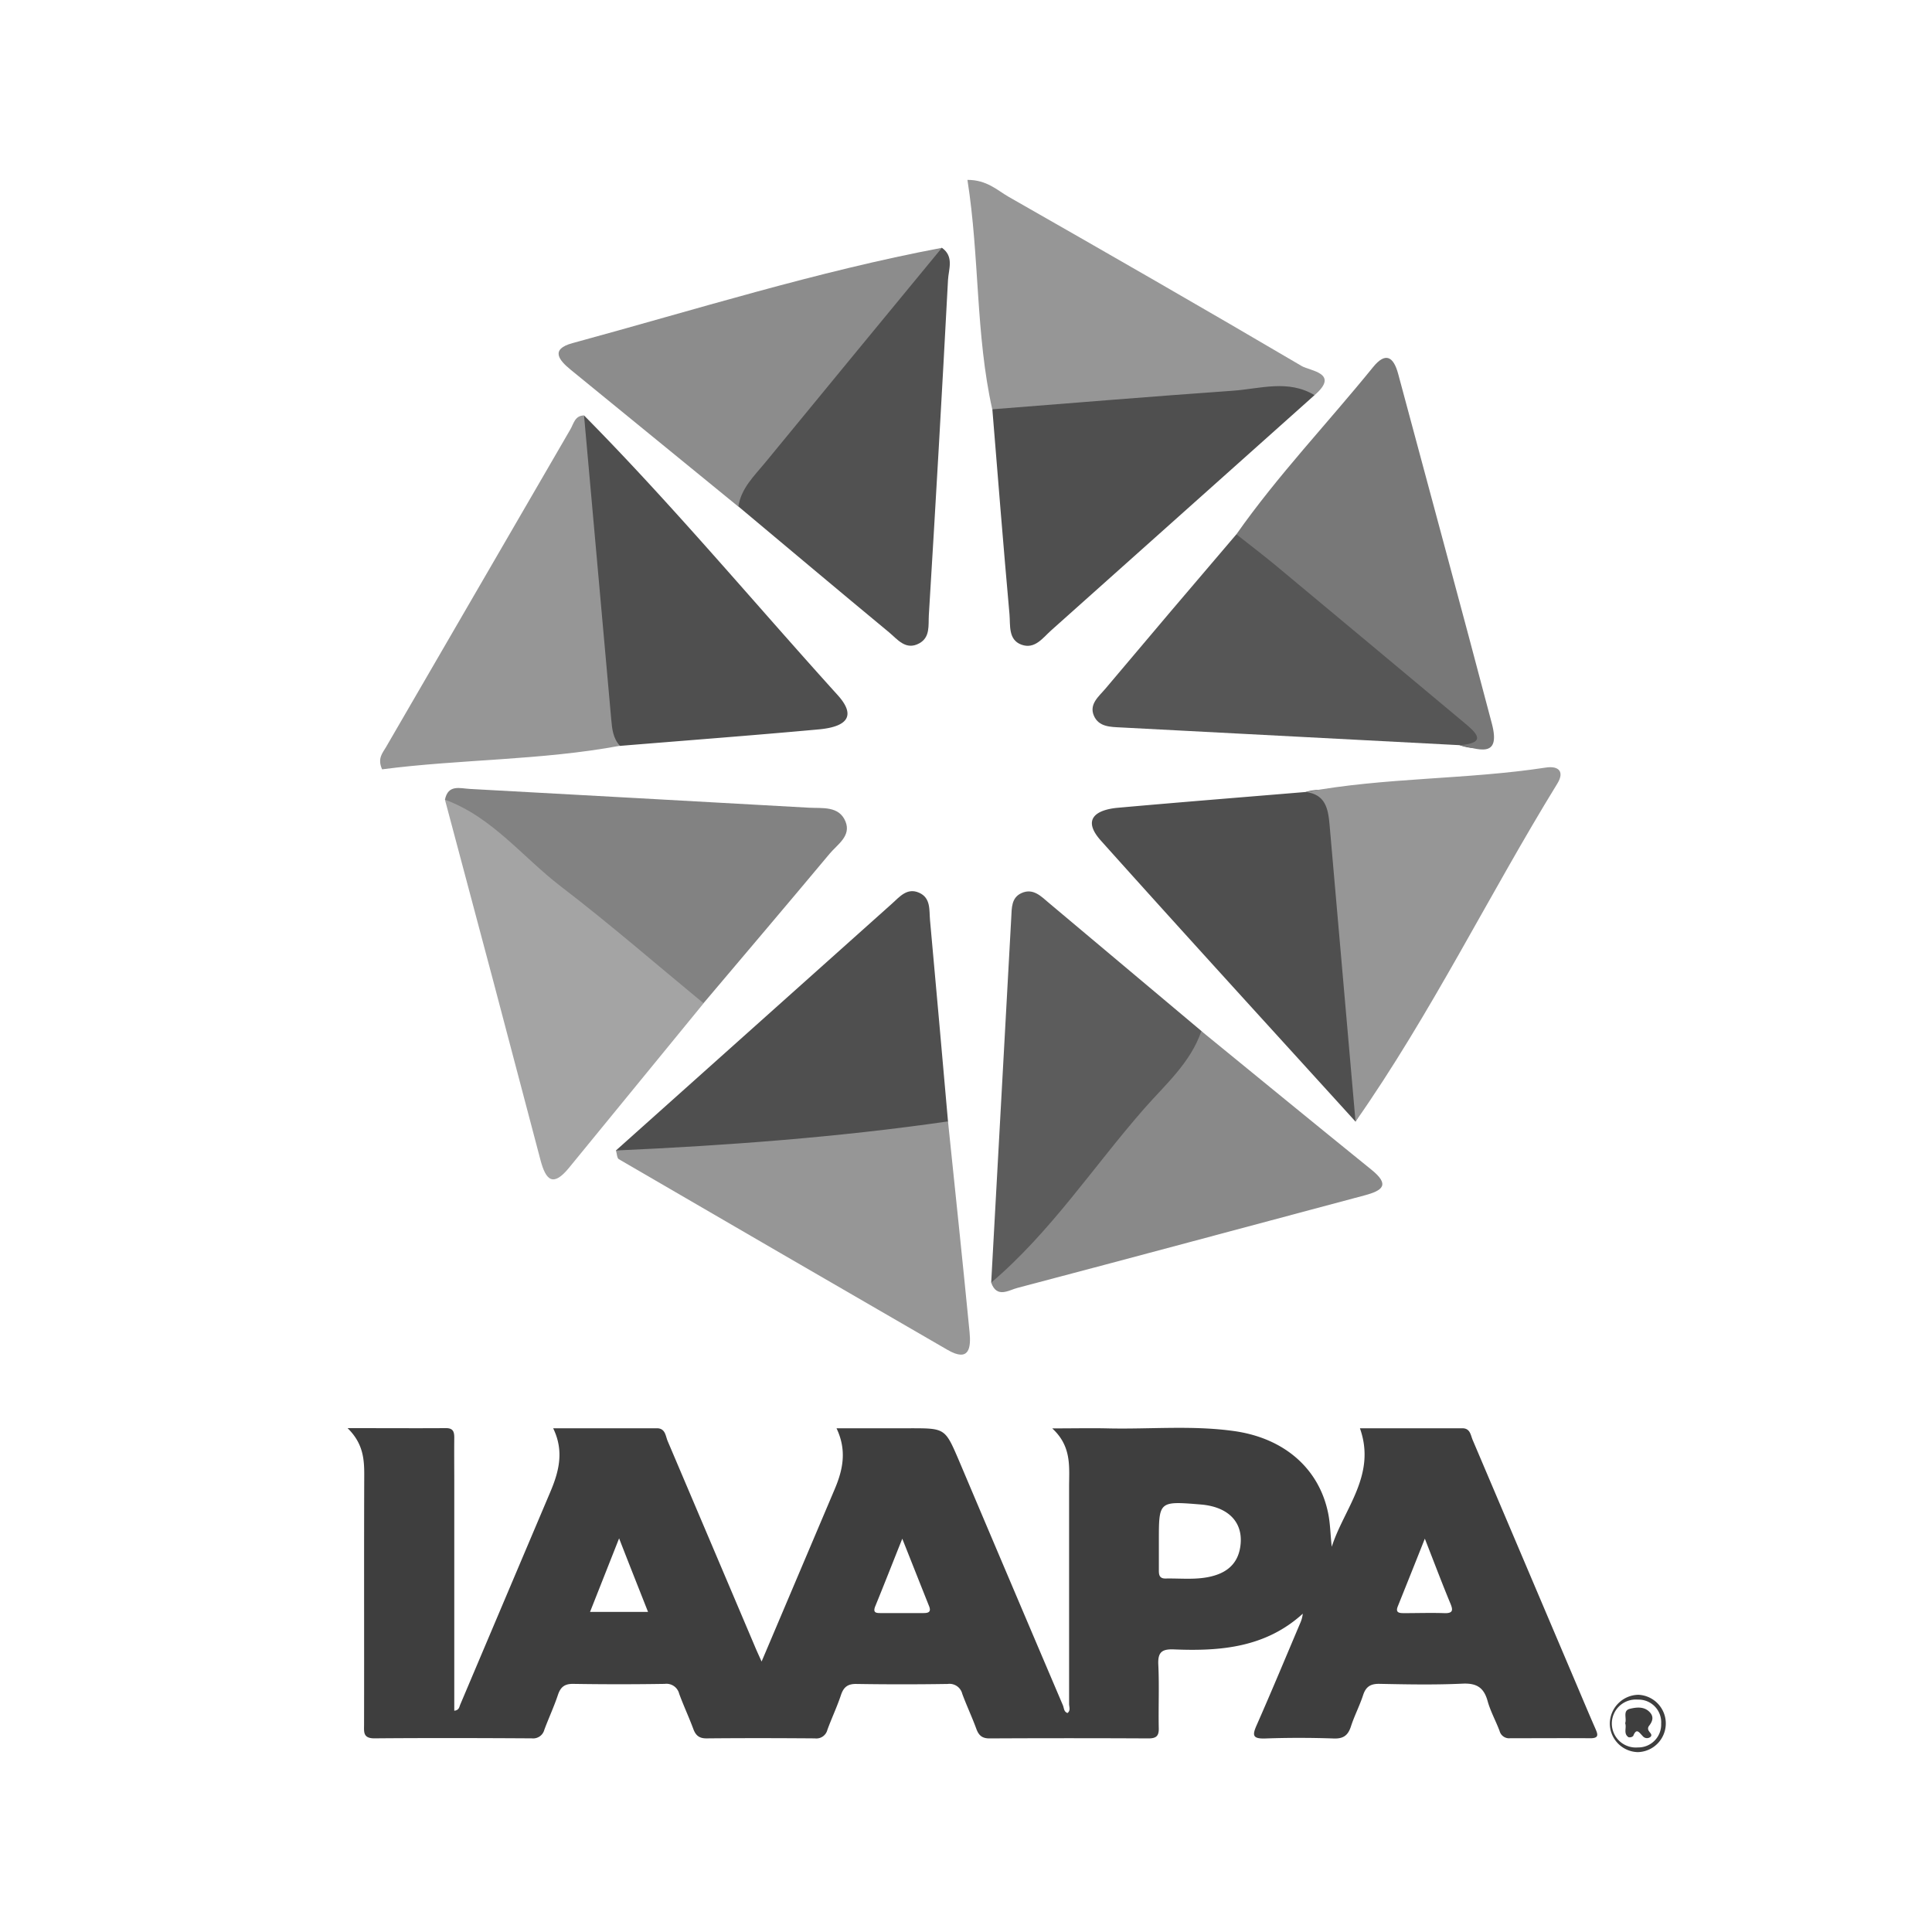
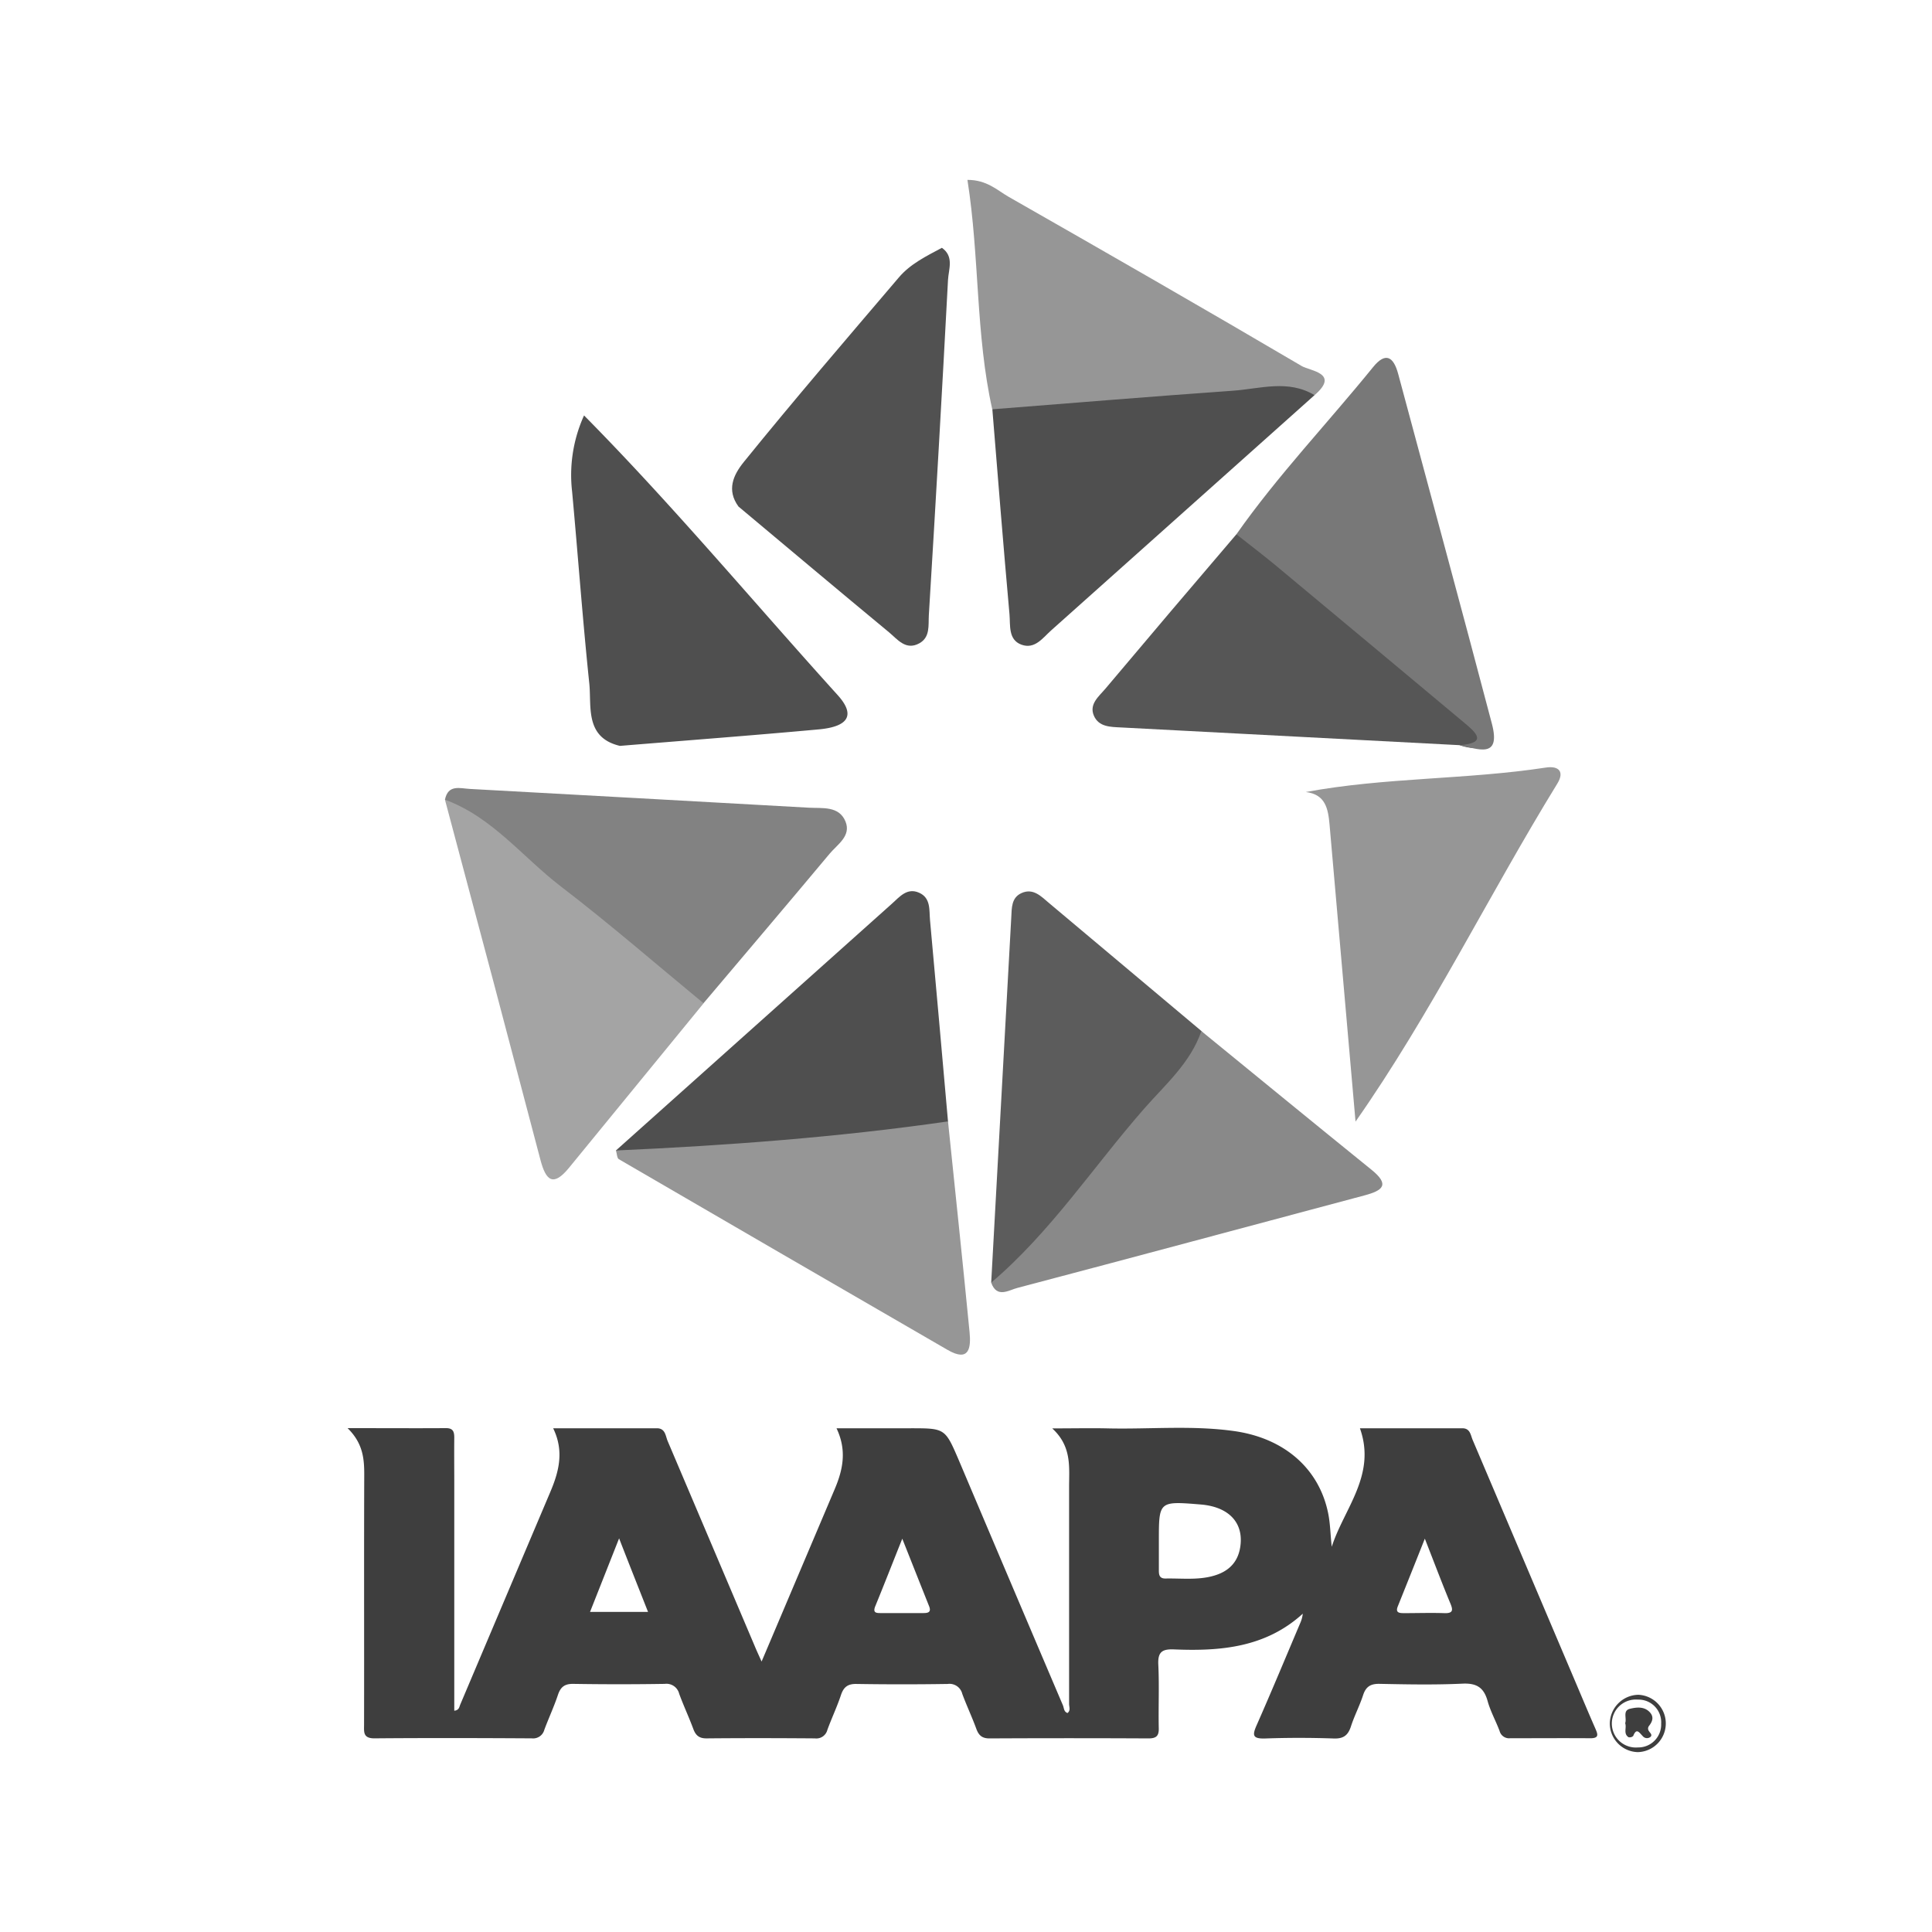
<svg xmlns="http://www.w3.org/2000/svg" viewBox="0 0 563.68 563.68">
  <defs>
    <style>.cls-1{fill:#fff;}.cls-2{fill:#4f4f4f;}.cls-3{fill:#828282;}.cls-4{fill:#515151;}.cls-5{fill:#5c5c5c;}.cls-6{fill:#565656;}.cls-7{fill:#787878;}.cls-8{fill:#969696;}.cls-9{fill:#a4a4a4;}.cls-10{fill:#898989;}.cls-11{fill:#8c8c8c;}.cls-12{fill:#3e3e3e;}</style>
  </defs>
  <g id="Layer_2" data-name="Layer 2">
    <g id="Layer_1-2" data-name="Layer 1">
-       <rect class="cls-1" width="563.68" height="563.68" />
      <path class="cls-2" d="M383.53,115.29q-38.41,34.33-76.84,68.63c-2.44,2.17-4.75,5.6-8.67,4.17s-3.21-5.68-3.49-8.86c-1.79-19.92-3.38-39.87-5-59.81,2.17-3.58,5.65-4.51,9.53-5,22-2.79,44.09-4.33,66.18-5.89C371.61,108.07,380.07,106.06,383.53,115.29Z" />
      <path class="cls-2" d="M170.4,121.21c25.84,26.14,49.36,54.36,74,81.59,5.21,5.77,3.25,9.18-5.44,10-19.35,1.77-38.72,3.23-58.09,4.82-10.33-2.44-8.24-11.57-8.94-18.25-1.94-18.58-3.29-37.23-5-55.83A42.08,42.08,0,0,1,170.4,121.21Z" />
-       <path class="cls-2" d="M395.49,327.24c-24.8-27.3-49.7-54.52-74.31-82-5.62-6.28-1.33-9,5-9.57,18.24-1.63,36.51-3.08,54.76-4.6,7-2.07,9.76,1.66,11.5,7.78,2.64,9.28,1.86,18.85,3,28.25,1.78,14.77,3.16,29.62,3.79,44.48A26.77,26.77,0,0,1,395.49,327.24Z" />
      <path class="cls-2" d="M179.7,335.67q40.25-36,80.52-72c2.24-2,4.41-4.75,7.91-3.22s2.94,5.07,3.21,8c1.8,19.59,3.51,39.18,5.25,58.77-2.66,5-7,6.55-12.49,7.18-21.2,2.44-42.53,3.36-63.73,5.65C193.07,340.79,186.21,338.9,179.7,335.67Z" />
      <path class="cls-3" d="M129.82,233.32c.91-4.55,4.39-3.29,7.3-3.14q49.41,2.7,98.82,5.47c3.94.23,8.82-.6,10.73,4,1.75,4.25-2.33,6.69-4.61,9.42-12.19,14.59-24.51,29.08-36.78,43.6-6.21,2.48-10.47-1.38-14.48-4.86-16.07-13.95-32.62-27.33-49-40.87C137,243.05,134.64,237.14,129.82,233.32Z" />
      <path class="cls-4" d="M274.81,72.3c3.61,2.54,1.95,6.25,1.78,9.38Q274,130.58,271,179.44c-.18,3,.45,6.48-2.79,8.26-3.94,2.16-6.36-1.17-8.84-3.23-14.7-12.16-29.29-24.45-43.92-36.69-3.49-4.81-1.54-9.16,1.57-13,14.74-18.21,30-35.95,45.2-53.8C265.58,77,270.28,74.72,274.81,72.3Z" />
      <path class="cls-5" d="M289.19,374.22q2.93-53.3,5.86-106.58c.15-2.72,0-5.74,3-7.08,3.42-1.54,5.74,1,8.05,2.94q22.24,18.64,44.45,37.33c3.46,4.43,1.52,8.37-1.37,12-14.85,18.5-30,36.76-45.69,54.56C299.92,371.35,295.39,374.93,289.19,374.22Z" />
      <path class="cls-6" d="M425.82,217.41q-49.38-2.57-98.78-5.17c-3-.16-6.49-.1-7.91-3.48s1.55-5.64,3.42-7.87q19-22.57,38.18-45c3.93-1.84,7.13-.35,10.26,2.06q28.88,22.23,56,46.55c3.52,3.16,6.81,7.25,7.81,12.4C431.67,218.8,428.76,218.4,425.82,217.41Z" />
      <path class="cls-7" d="M425.82,217.41c8.31-.6,4.84-3.66,1.35-6.58q-27.63-23.1-55.3-46.13c-3.64-3-7.43-5.88-11.14-8.81,12.1-17.23,26.65-32.46,39.87-48.77,3.69-4.56,6-3,7.34,2,9.11,34,18.38,68,27.35,102.09C438,221.63,431,218.42,425.82,217.41Z" />
      <path class="cls-8" d="M395.49,327.24q-3.81-43.32-7.58-86.65c-.41-4.64-1.19-8.82-6.93-9.51,23.12-4.3,46.76-3.58,70-7.13,3.88-.6,5.48,1.25,3.41,4.63C434.32,261.22,417.52,295.79,395.49,327.24Z" />
      <path class="cls-8" d="M383.53,115.29c-7.72-4.65-15.9-1.85-23.86-1.29-23.4,1.65-46.78,3.59-70.17,5.42-4.88-21.89-3.68-44.32-7.24-66.94,5.71,0,8.71,3.05,12,4.93,28.61,16.32,57.18,32.71,85.57,49.41C382.25,108.24,391,108.85,383.53,115.29Z" />
      <path class="cls-9" d="M129.82,233.32c13.81,5.05,22.65,16.76,33.82,25.31,14.24,10.9,27.79,22.68,41.64,34.09q-19.65,24-39.27,48c-4.63,5.66-6.75,3.71-8.33-2.31Q143.87,285.81,129.82,233.32Z" />
      <path class="cls-10" d="M289.19,374.22c17.37-14.75,29.8-33.83,44.65-50.78,6.14-7,13.5-13.34,16.67-22.61,16.53,13.49,33,27,49.62,40.44,5.45,4.4,3.32,6.07-2,7.49-33.77,9-67.5,18.1-101.29,27C294.4,376.37,290.84,378.91,289.19,374.22Z" />
-       <path class="cls-8" d="M170.4,121.21q4,44.42,7.95,88.83c.24,2.71.53,5.41,2.52,7.55-23.07,4.28-46.53,3.89-69.39,6.87-1.43-3.19.15-4.77,1.14-6.48q26.87-46.36,53.79-92.7C167.36,123.66,167.72,121.23,170.4,121.21Z" />
      <path class="cls-8" d="M179.7,335.67c32.41-1.46,64.75-3.85,96.89-8.49,2.11,20.49,4.3,41,6.29,61.48.43,4.47,0,8.92-6.46,5.16q-48-27.76-95.9-55.63C180,337.86,180,336.53,179.7,335.67Z" />
-       <path class="cls-11" d="M274.81,72.3Q249,103.62,223.23,135c-3.2,3.89-7,7.45-7.81,12.81q-24.51-20-49-40c-3.18-2.62-6.07-5.89.61-7.7C202.85,90.37,238.28,79.2,274.81,72.3Z" />
      <path class="cls-12" d="M465.47,504.35c-1.86-4.24-3.65-8.51-5.46-12.78q-15.17-35.73-30.35-71.46c-.6-1.41-.7-3.39-3-3.4H396.77c4.86,13.67-4.61,23.36-8.22,34.57-.39-3.35-.4-6.6-1.05-9.79-2.64-13-12.81-22-27.72-24-12.11-1.66-24.31-.47-36.46-.74-5-.12-10,0-16.32,0,5.73,5.26,4.92,11.24,4.92,17q0,31.69,0,63.39c0,.87.5,1.89-.46,2.65-1.14-.39-1-1.53-1.37-2.31Q294.86,461.73,279.73,426c-4-9.31-4-9.29-14.2-9.29H244.06c3.05,6.41,1.89,12-.45,17.58Q235,454.6,226.39,474.9c-1.29,3.05-2.58,6.09-4.19,9.87-.93-2.08-1.5-3.29-2-4.51q-12.69-29.91-25.4-59.81c-.63-1.48-.65-3.73-3.14-3.74H161.39c3.24,6.65,1.69,12.63-.81,18.53q-13.14,31-26.3,62.09c-.29.68-.32,1.64-1.74,1.79v-4.43q0-30.87,0-61.75c0-4.5-.05-9,0-13.49,0-1.81-.4-2.8-2.48-2.78-9.11.06-18.23,0-28.65,0,4.53,4.44,4.88,9,4.86,13.72-.09,24.27,0,48.53-.05,72.79,0,2.08-.36,4,3,4,15.31-.13,30.62-.09,45.94,0a3.37,3.37,0,0,0,3.65-2.49c1.28-3.45,2.85-6.79,4-10.27.78-2.28,2-3.17,4.46-3.13q13.33.21,26.66,0a3.83,3.83,0,0,1,4.23,2.88c1.26,3.45,2.83,6.79,4.11,10.24.7,1.91,1.72,2.8,3.88,2.78,10.53-.1,21.06-.08,31.59,0a3.32,3.32,0,0,0,3.65-2.47c1.26-3.46,2.85-6.79,4-10.27.78-2.27,2-3.18,4.46-3.14q13.32.21,26.66,0a3.83,3.83,0,0,1,4.24,2.88c1.27,3.44,2.85,6.78,4.11,10.23.71,1.93,1.71,2.79,3.87,2.78q23.18-.12,46.35,0c2.34,0,3.08-.77,3-3.08-.13-6.13.17-12.28-.13-18.4-.18-3.65,1-4.64,4.59-4.49,13.54.57,26.72-.54,37.56-10.42a9.36,9.36,0,0,1-.78,2.82c-4.2,9.91-8.33,19.85-12.67,29.69-1.28,2.9-1.28,4,2.41,3.9,6.69-.24,13.41-.23,20.1,0,2.89.1,4.17-1,5-3.55,1-3.09,2.53-6,3.55-9.13.81-2.47,2.2-3.31,4.8-3.26,8.07.16,16.15.32,24.2-.06,4.17-.19,6.23,1.18,7.32,5.09.83,3,2.39,5.79,3.49,8.72a2.86,2.86,0,0,0,3.05,2.12c7.79,0,15.58-.06,23.38,0C466.62,507.17,466.19,506,465.47,504.35ZM172.15,470.29c2.72-6.88,5.39-13.63,8.48-21.46,3,7.73,5.65,14.38,8.44,21.46Zm97.18.34c-4.09,0-8.18,0-12.26,0-1.37,0-2.5,0-1.7-2,2.56-6.24,5-12.51,7.88-19.7,2.85,7.18,5.32,13.42,7.81,19.66C271.78,470.38,270.81,470.64,269.33,470.63Zm92.5-19.13c-.72,4.42-3.48,7-7.57,8.2-4.66,1.39-9.49.75-14.25.85-1.77,0-1.91-1.12-1.9-2.45,0-2.86,0-5.72,0-8.57,0-11.58,0-11.58,12.21-10.58C358.64,439.63,363,444.4,361.83,451.5Zm59.59,19.15c-3.94-.13-7.88,0-11.82,0-1.38,0-2.53-.13-1.77-2,2.5-6.23,5-12.46,7.88-19.73,2.77,7.06,5,13,7.44,18.87C423.93,469.66,424.05,470.74,421.42,470.65Z" />
      <path class="cls-12" d="M478,494.47a8.49,8.49,0,0,0-8.32,8.31,8.38,8.38,0,0,0,8.16,8.42,8.37,8.37,0,0,0,.16-16.73Zm-.14,15.36a7,7,0,1,1,0-13.95,6.6,6.6,0,0,1,6.8,7A6.67,6.67,0,0,1,477.86,509.83Z" />
      <path class="cls-12" d="M474.16,502.76c.54-1.49-.83-3.69,1.45-4.22,1.78-.42,3.88-.68,5.46.75s1.16,2.87,0,4.32a1.23,1.23,0,0,0,.06,1.5c.3.52,1.12,1.08.33,1.71a1.62,1.62,0,0,1-2.22-.34c-1-1-1.76-2.45-2.73,0a1.48,1.48,0,0,1-1.39.36C473.56,505.77,474.65,504.07,474.16,502.76Z" />
    </g>
  </g>
</svg>